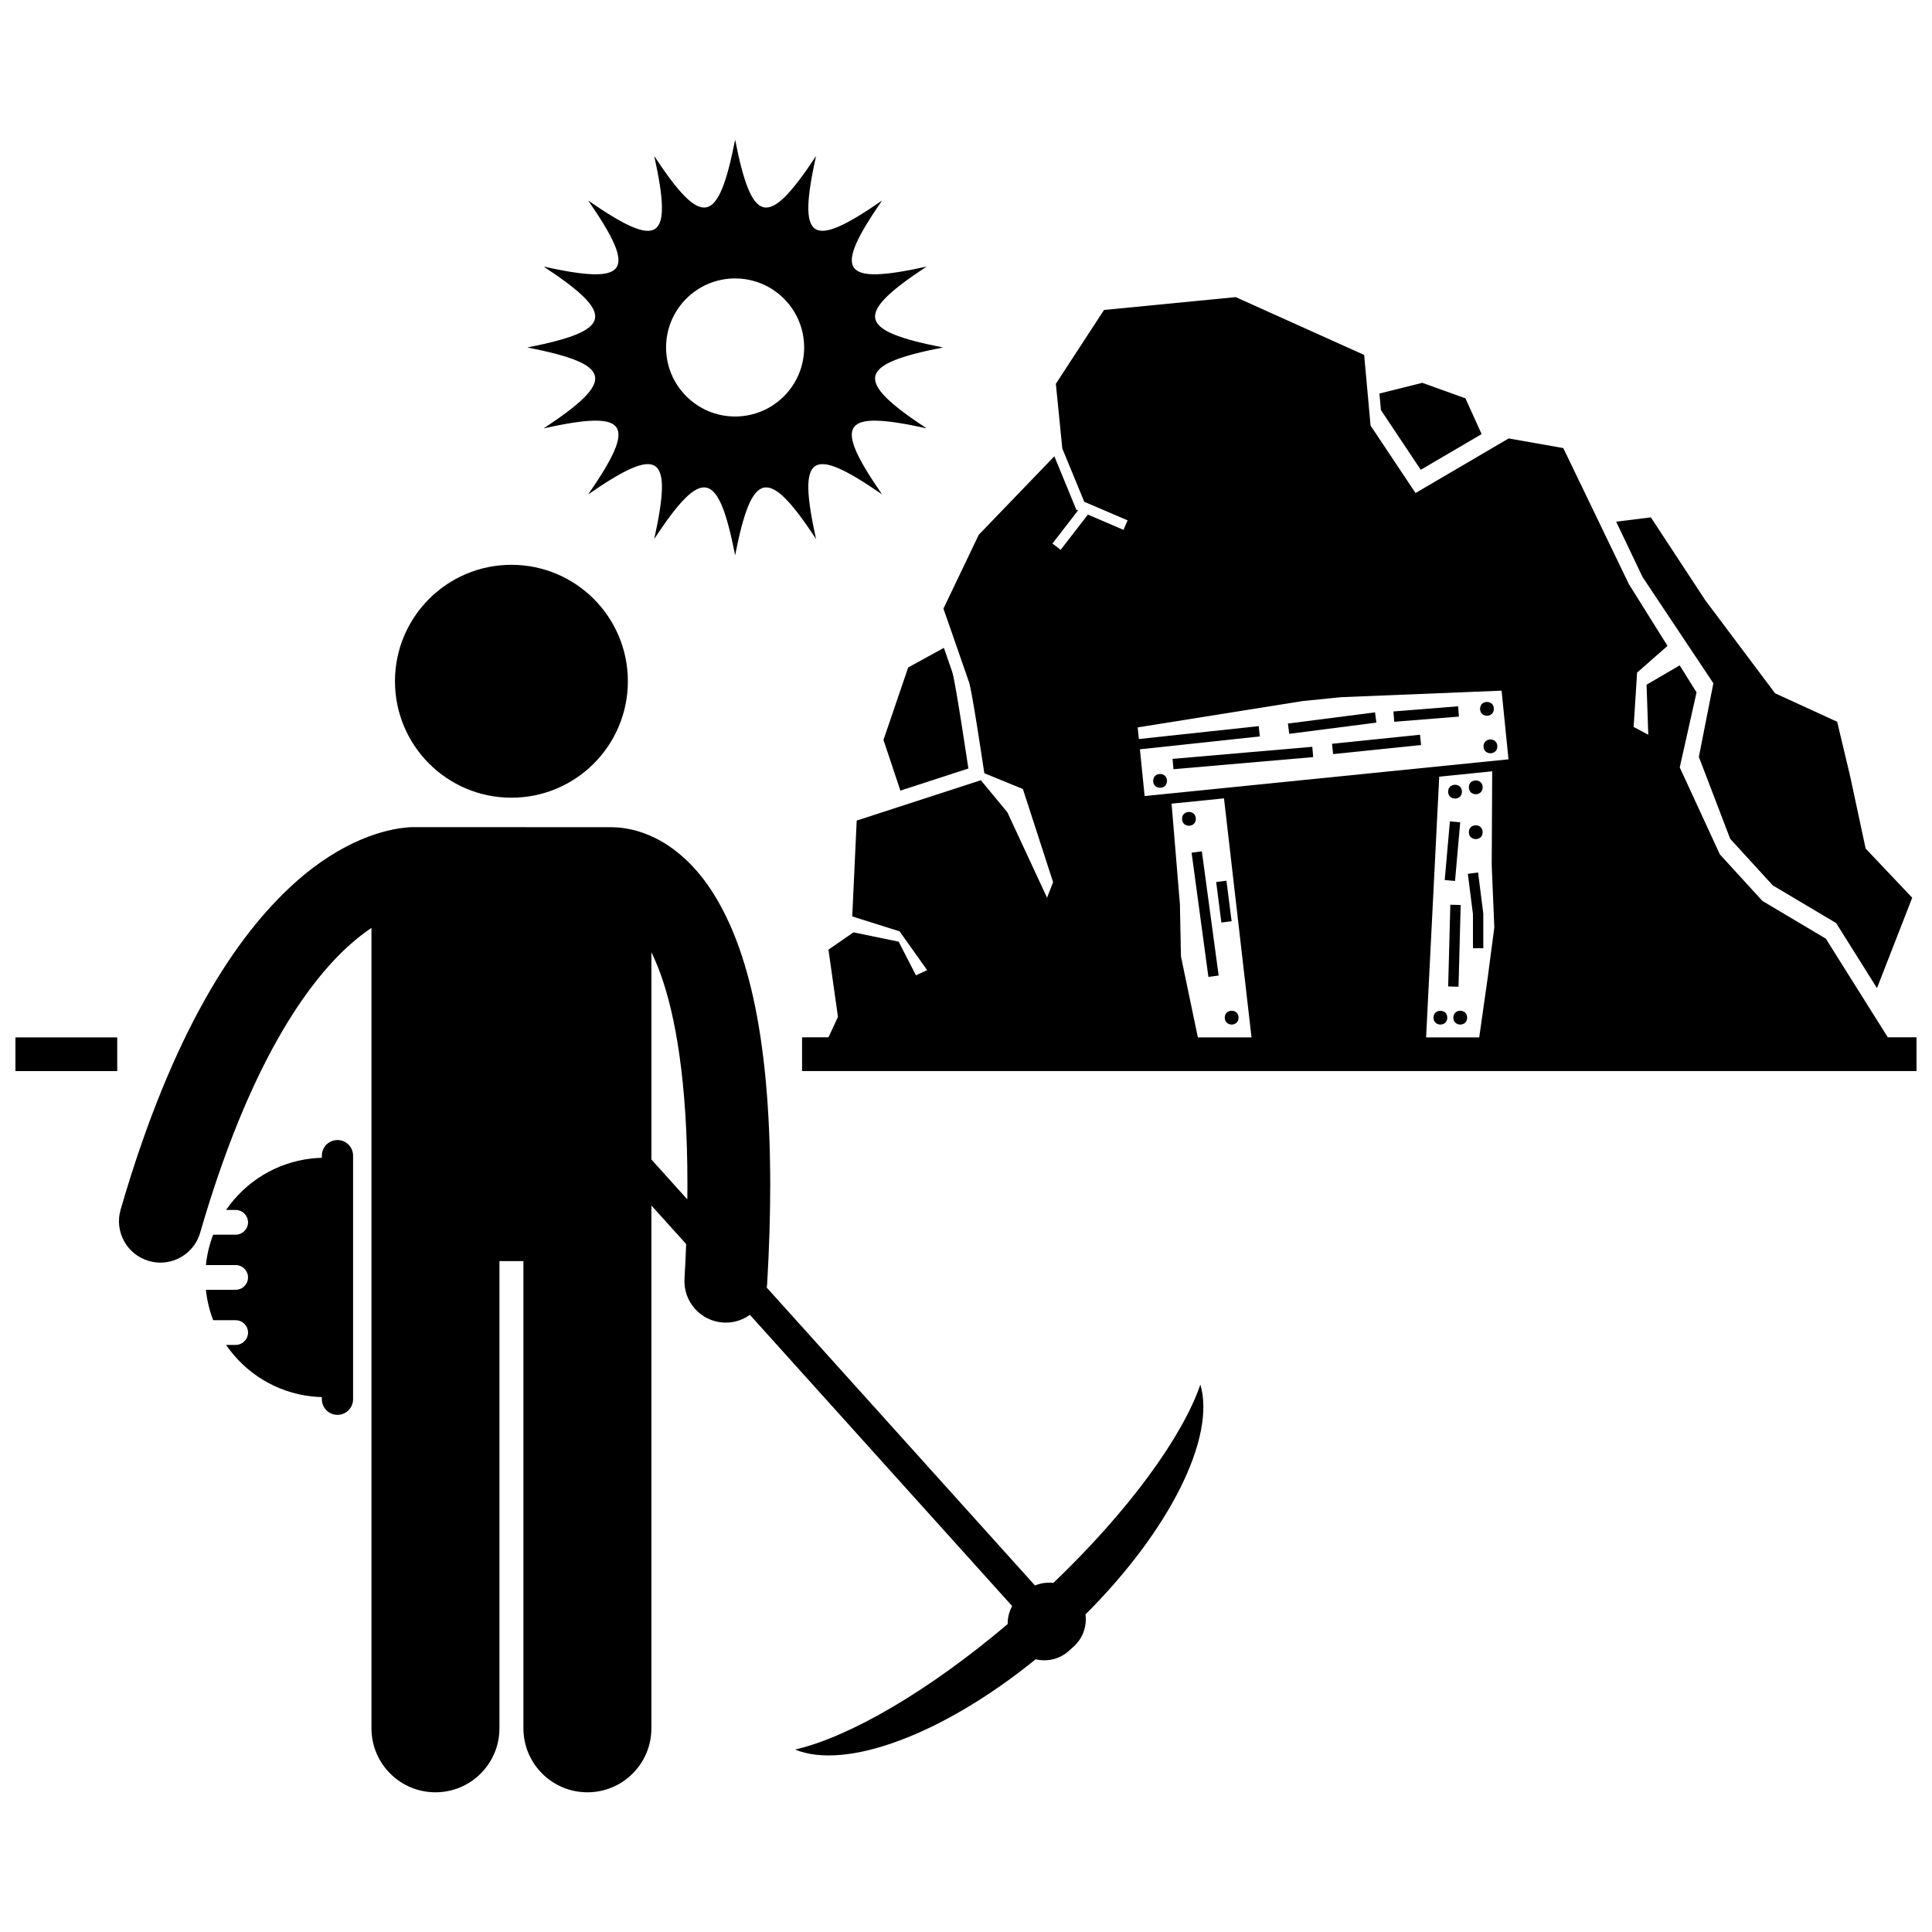
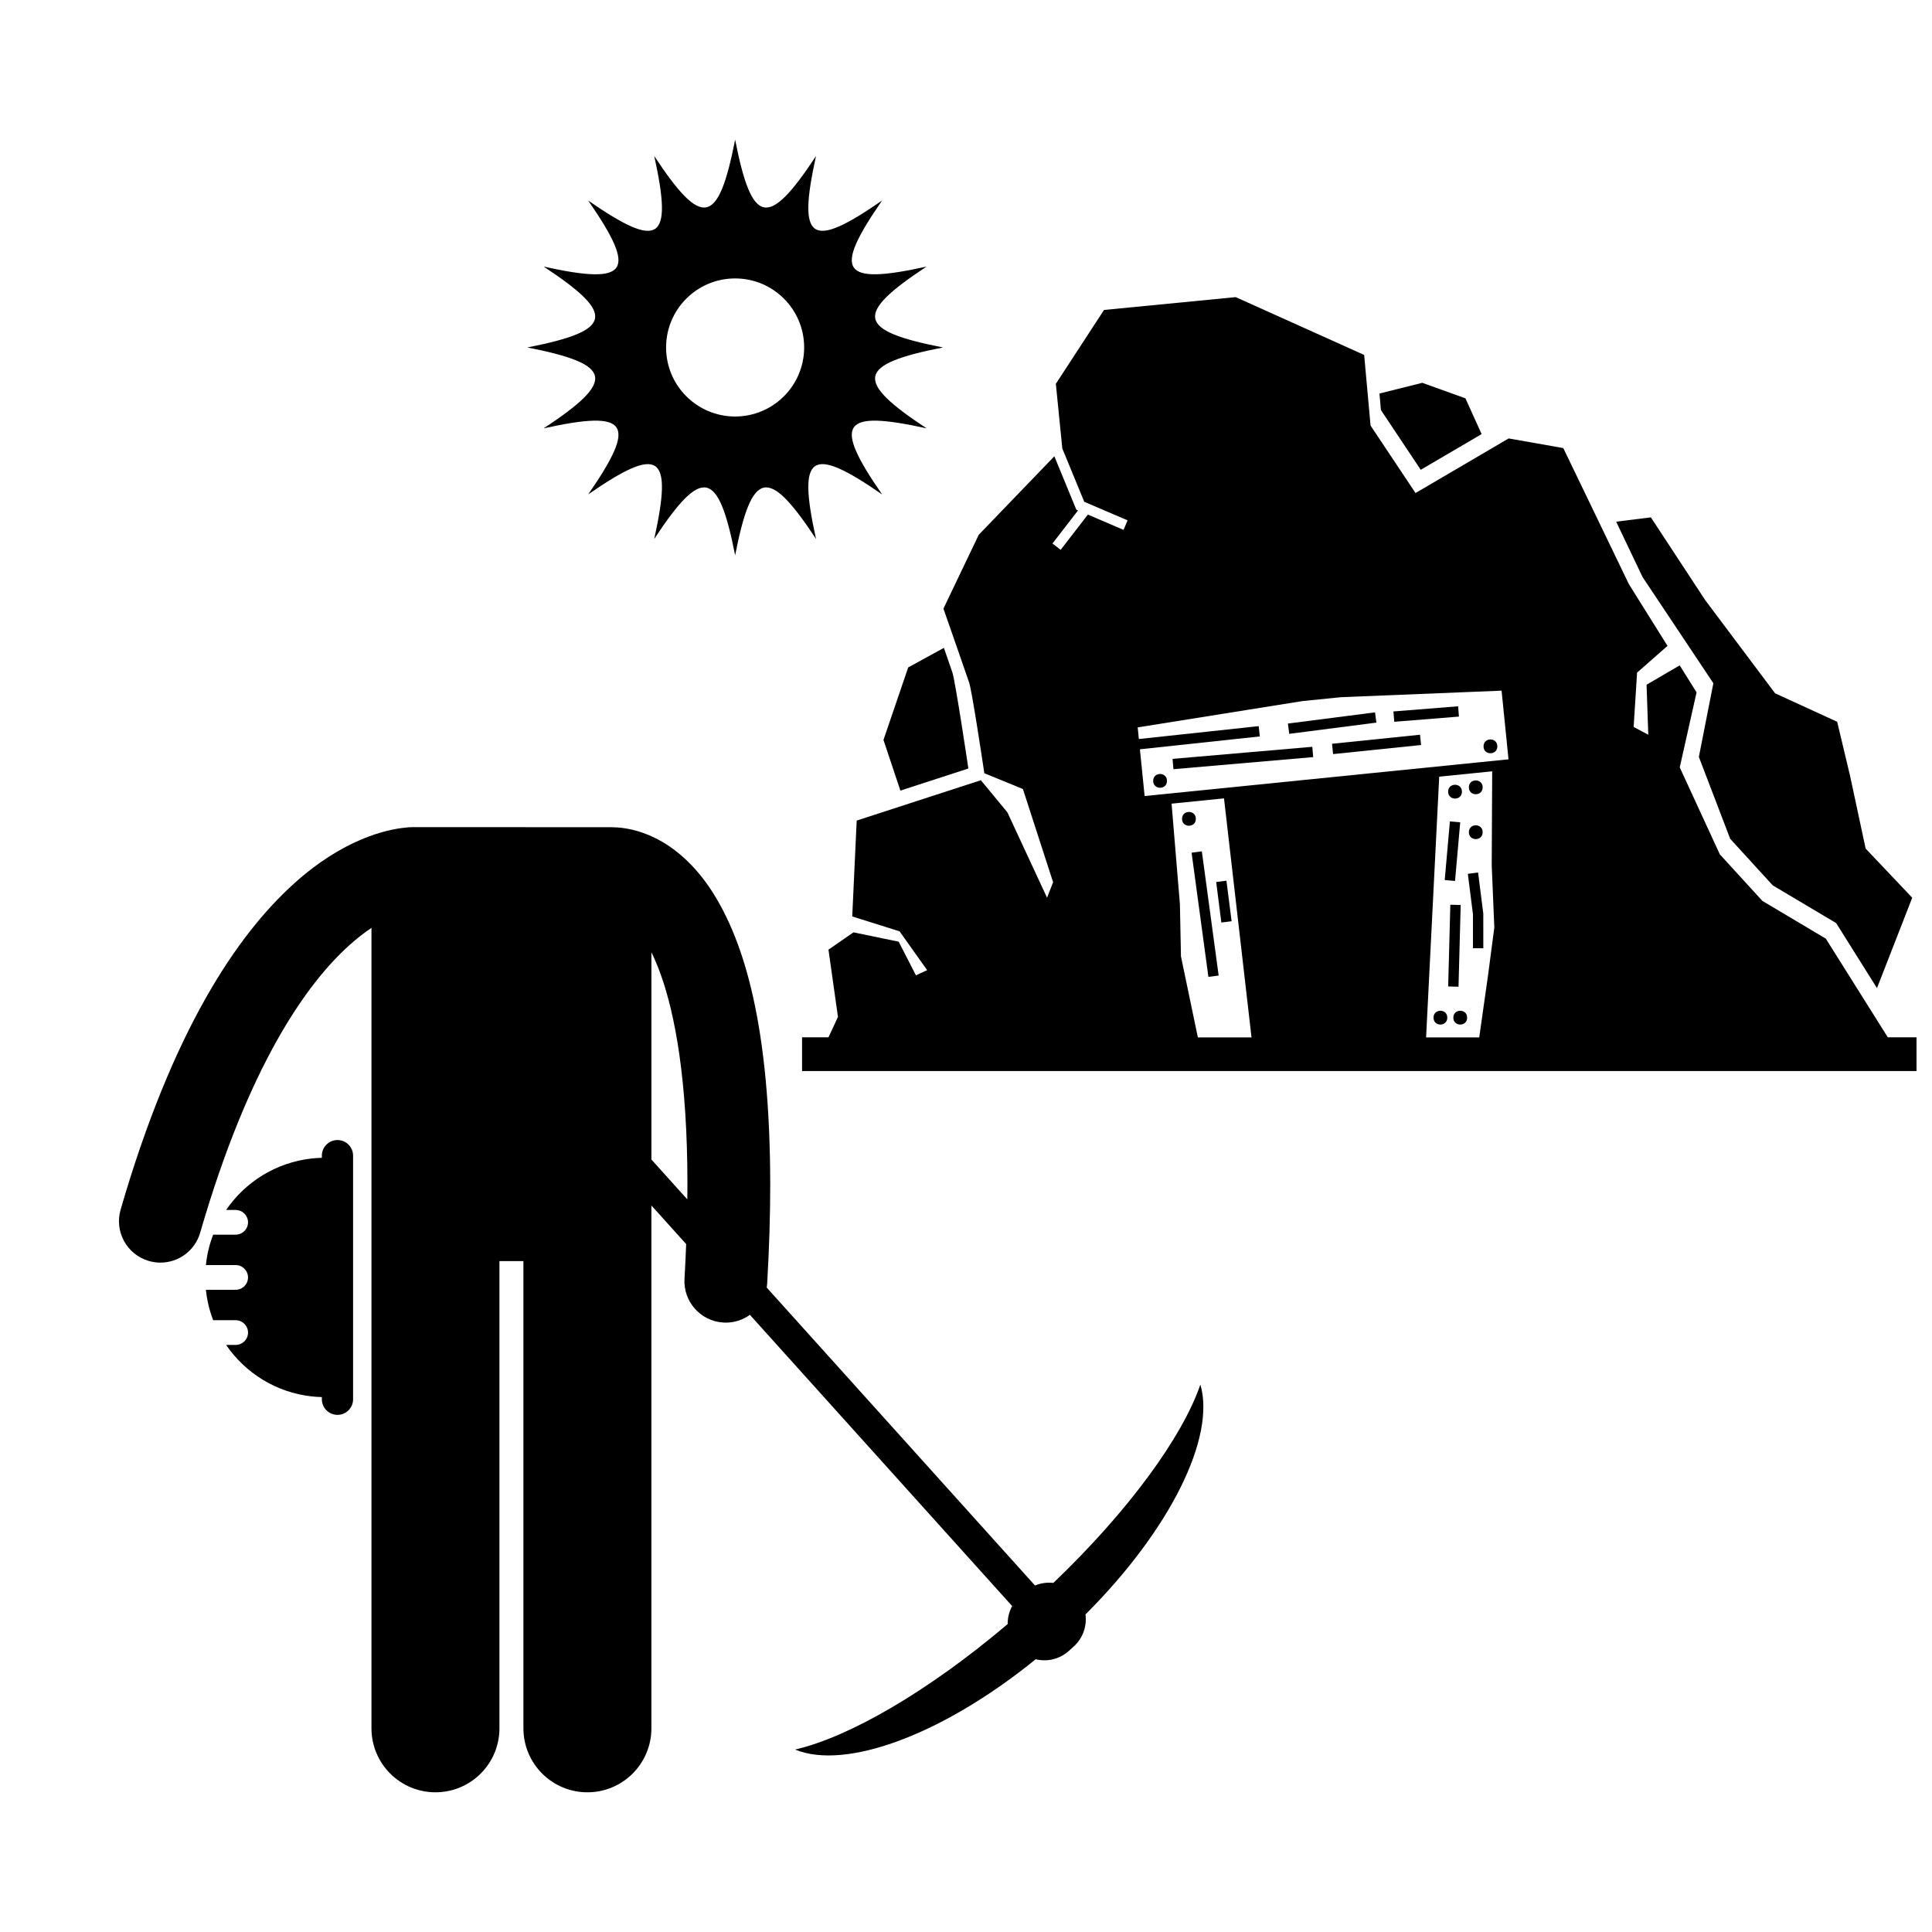
<svg xmlns="http://www.w3.org/2000/svg" width="800px" height="800px" version="1.1" viewBox="144 144 512 512">
  <defs>
    <clipPath id="b">
      <path d="m356 222h295.9v206h-295.9z" />
    </clipPath>
    <clipPath id="a">
      <path d="m148.09 418h27.906v10h-27.906z" />
    </clipPath>
  </defs>
  <path d="m598.06 325.07-3.844 19.516 8.301 21.703 11.277 12.34 16.809 10 10.816 17.23 9.34-23.953-12.344-13.027-4.113-19.203-3.43-14.398-16.457-7.547-18.516-24.688-14.402-21.941-9.195 1.148 7.016 14.707z" />
  <path d="m520.51 268.5 16.137-9.461-4.293-9.477-11.434-4.113-11.355 2.84 0.395 4.383z" />
  <path d="m396.37 322.13c-0.289-0.875-1.18-3.441-2.227-6.441l-9.461 5.188-6.551 19.207 4.481 13.434 18.016-5.856c0 0.004-3.406-22.977-4.258-25.531z" />
-   <path d="m310.39 324.54c0 17.043-13.816 30.859-30.859 30.859-17.043 0-30.859-13.816-30.859-30.859 0-17.043 13.816-30.859 30.859-30.859 17.043 0 30.859 13.816 30.859 30.859" />
  <path d="m206.45 500.42h-2.531c5.082 7.43 13.234 12.586 22.633 13.637 0.902 0.102 1.82 0.16 2.742 0.184v0.57c0 2.285 1.855 4.141 4.141 4.141 2.289 0 4.137-1.855 4.137-4.141v-64.547c0-2.285-1.852-4.141-4.137-4.141s-4.141 1.855-4.141 4.141v0.57c-0.926 0.023-1.84 0.086-2.742 0.184-9.398 1.055-17.555 6.207-22.633 13.637h2.531c1.809 0 3.277 1.465 3.277 3.273 0 1.809-1.469 3.273-3.277 3.273h-5.961c-0.973 2.543-1.637 5.242-1.922 8.055h7.883c1.809 0 3.277 1.465 3.277 3.277 0 1.809-1.469 3.273-3.277 3.273l-7.883 0.012c0.289 2.812 0.949 5.512 1.926 8.055h5.961c1.809 0 3.277 1.465 3.277 3.277-0.004 1.805-1.473 3.269-3.281 3.269z" />
  <path d="m183.45 478.17c1.02 0.293 2.047 0.438 3.059 0.438 4.758 0 9.145-3.117 10.535-7.922 12.984-44.828 28.422-66.219 39.527-76.188 2.121-1.906 4.086-3.41 5.871-4.606v212.13c0 9.367 7.594 16.957 16.957 16.957s16.957-7.59 16.957-16.957v-123.81h6.356v123.81c0 9.367 7.594 16.957 16.957 16.957 9.363 0 16.957-7.59 16.957-16.957v-138.56l9.215 10.23c-0.117 2.984-0.254 6.027-0.441 9.203-0.355 6.051 4.262 11.238 10.312 11.594 0.215 0.012 0.434 0.02 0.648 0.02 2.363 0 4.562-0.766 6.371-2.059l69.5 77.176c-0.809 1.477-1.207 3.121-1.188 4.769-21.09 17.871-42.016 29.953-56.336 33.258 13.457 5.539 39.176-3.969 63.754-23.926 3.012 0.727 6.32 0.008 8.797-2.223l1.277-1.148c2.477-2.231 3.535-5.445 3.129-8.516 22.414-22.363 34.559-46.945 30.449-60.91-4.781 13.898-18.98 33.449-38.957 52.559-1.637-0.188-3.316 0.035-4.871 0.684l-71.09-78.945c0.055-0.344 0.094-0.695 0.113-1.055 0.555-9.508 0.812-18.238 0.812-26.273-0.055-41.398-6.664-64.309-15.684-78.082-4.504-6.84-9.773-11.223-14.645-13.652-4.586-2.312-8.621-2.871-11.109-2.922-0.215-0.016-0.434-0.031-0.656-0.031l-52.984-0.004c-0.52 0-1.027 0.051-1.527 0.121-4.953 0.43-16.566 3.008-29.629 14.855-15.156 13.672-32.176 38.984-45.922 86.383-1.688 5.828 1.66 11.914 7.484 13.602zm135.62-76.004c3.863 10.715 7.117 28.293 7.106 55.738 0 1.285-0.016 2.621-0.031 3.945l-9.516-10.566v-54.934c0.812 1.672 1.633 3.586 2.441 5.816z" />
  <g clip-path="url(#b)">
    <path d="m627.86 392.75-16.809-10-11.277-12.34-10.625-23.043 4.457-19.887-4.473-7.148-8.777 5.121 0.457 13.258-3.883-2.059 0.914-14.402 8.062-7.082-10.242-16.379-17.379-36.047-14.473-2.551-24.684 14.469-11.914-17.875-1.699-18.723-34.043-15.32-34.895 3.402-12.766 19.574 1.699 17.023-0.023 0.023 5.852 14.215 11.488 4.922-1.082 2.519-9.441-4.047-7.219 9.34-2.172-1.676 6.785-8.777-0.469-0.203-5.816-14.137-20.031 20.801-9.363 19.574s5.957 17.023 6.809 19.574c0.719 2.16 3.266 18.914 4.031 24.043l10.223 4.191 8 24.688-1.602 4.113-10.516-22.633-7.027-8.504-32.902 10.691-1.184 25.41 12.543 3.945 7.312 10.285-2.973 1.371-4.574-8.914-11.977-2.473-6.629 4.582 2.516 17.828-2.516 5.41h-6.996v8.938h295.34v-8.938h-7.609l-1.793-2.856zm-138.71-62.957 10.234-1.031 42.551-1.73 1.836 18.195-96.434 9.73-1.25-12.387 31.777-3.41-0.145-1.363-0.148-1.363-31.758 3.414-0.312-3.082zm-32.184 67.656-0.277-13.824-2.207-26.648 13.891-1.402 7.293 63.344h-14.219zm64.965 21.473 3.477-69.098 14.039-1.418-0.125 24.934 0.688 16.457-1.715 13.031-2.285 16.094-14.078-0.004z" />
  </g>
  <g clip-path="url(#a)">
-     <path d="m148.09 418.92h26.977v8.938h-26.977z" />
-   </g>
+     </g>
  <path d="m491.77 341.91-37.031 3.199 0.238 2.734 37.031-3.203-0.117-1.363z" />
-   <path d="m539.89 331.85c0 2.438-3.656 2.438-3.656 0s3.656-2.438 3.656 0" />
  <path d="m540.81 341.79c0 2.438-3.656 2.438-3.656 0s3.656-2.438 3.656 0" />
  <path d="m453.26 350.94c0 2.438-3.656 2.438-3.656 0s3.656-2.438 3.656 0" />
  <path d="m531.43 353.8c0 2.438-3.656 2.438-3.656 0s3.656-2.438 3.656 0" />
  <path d="m536.92 364.54c0 2.438-3.656 2.438-3.656 0s3.656-2.438 3.656 0" />
  <path d="m536.92 352.65c0 2.438-3.656 2.438-3.656 0s3.656-2.438 3.656 0" />
  <path d="m460.91 361c0 2.438-3.656 2.438-3.656 0s3.656-2.438 3.656 0" />
  <path d="m532.81 413.69c0 2.438-3.66 2.438-3.66 0 0-2.441 3.66-2.441 3.66 0" />
  <path d="m527.55 413.69c0 2.438-3.656 2.438-3.656 0 0-2.441 3.656-2.441 3.656 0" />
-   <path d="m472.23 413.69c0 2.438-3.656 2.438-3.656 0 0-2.441 3.656-2.441 3.656 0" />
  <path d="m485.31 335.75 0.352 2.723 23.09-2.973-0.352-2.719z" />
  <path d="m513.49 335.28 17.145-1.375-0.109-1.367-0.109-1.363-17.145 1.367z" />
  <path d="m520.32 338.71-23.316 2.398 0.281 2.731 23.316-2.402z" />
  <path d="m465.6 402.71 1.355-0.184-4.453-32.914-2.719 0.363 4.457 32.918z" />
  <path d="m469.03 388.31 1.359-0.176-1.371-10.742-2.719 0.348 1.371 10.742z" />
  <path d="m529.6 377.46 1.371-15.539-2.734-0.242-1.371 15.543 1.367 0.121z" />
  <path d="m527.78 405.42 1.375 0.039 1.367 0.031 0.574-21.656-1.371-0.035-1.375-0.035z" />
  <path d="m534.35 395.29h2.742l-0.004-9.176-1.379-10.887-2.719 0.344 1.359 10.719z" />
  <path d="m283.75 236.08c22.727 4.465 23.629 8.719 4.324 21.438 22.578-4.977 24.945-1.492 11.801 17.504 18.996-13.145 22.48-10.773 17.504 11.801 12.715-19.301 16.969-18.398 21.438 4.328 4.465-22.727 8.719-23.629 21.438-4.328-4.977-22.574-1.496-24.945 17.504-11.801-13.145-18.996-10.773-22.48 11.801-17.504-19.301-12.715-18.398-16.969 4.328-21.438-22.727-4.465-23.629-8.719-4.328-21.434-22.574 4.977-24.945 1.496-11.801-17.504-18.996 13.145-22.48 10.773-17.504-11.801-12.719 19.305-16.973 18.402-21.438-4.324-4.465 22.727-8.719 23.629-21.438 4.328 4.977 22.574 1.496 24.945-17.504 11.801 13.145 18.996 10.773 22.48-11.801 17.504 19.305 12.715 18.402 16.965-4.324 21.43zm55.066-18.293c10.105 0 18.293 8.191 18.293 18.293 0 10.105-8.191 18.297-18.293 18.297-10.105 0-18.297-8.191-18.297-18.297 0-10.102 8.191-18.293 18.297-18.293z" />
</svg>